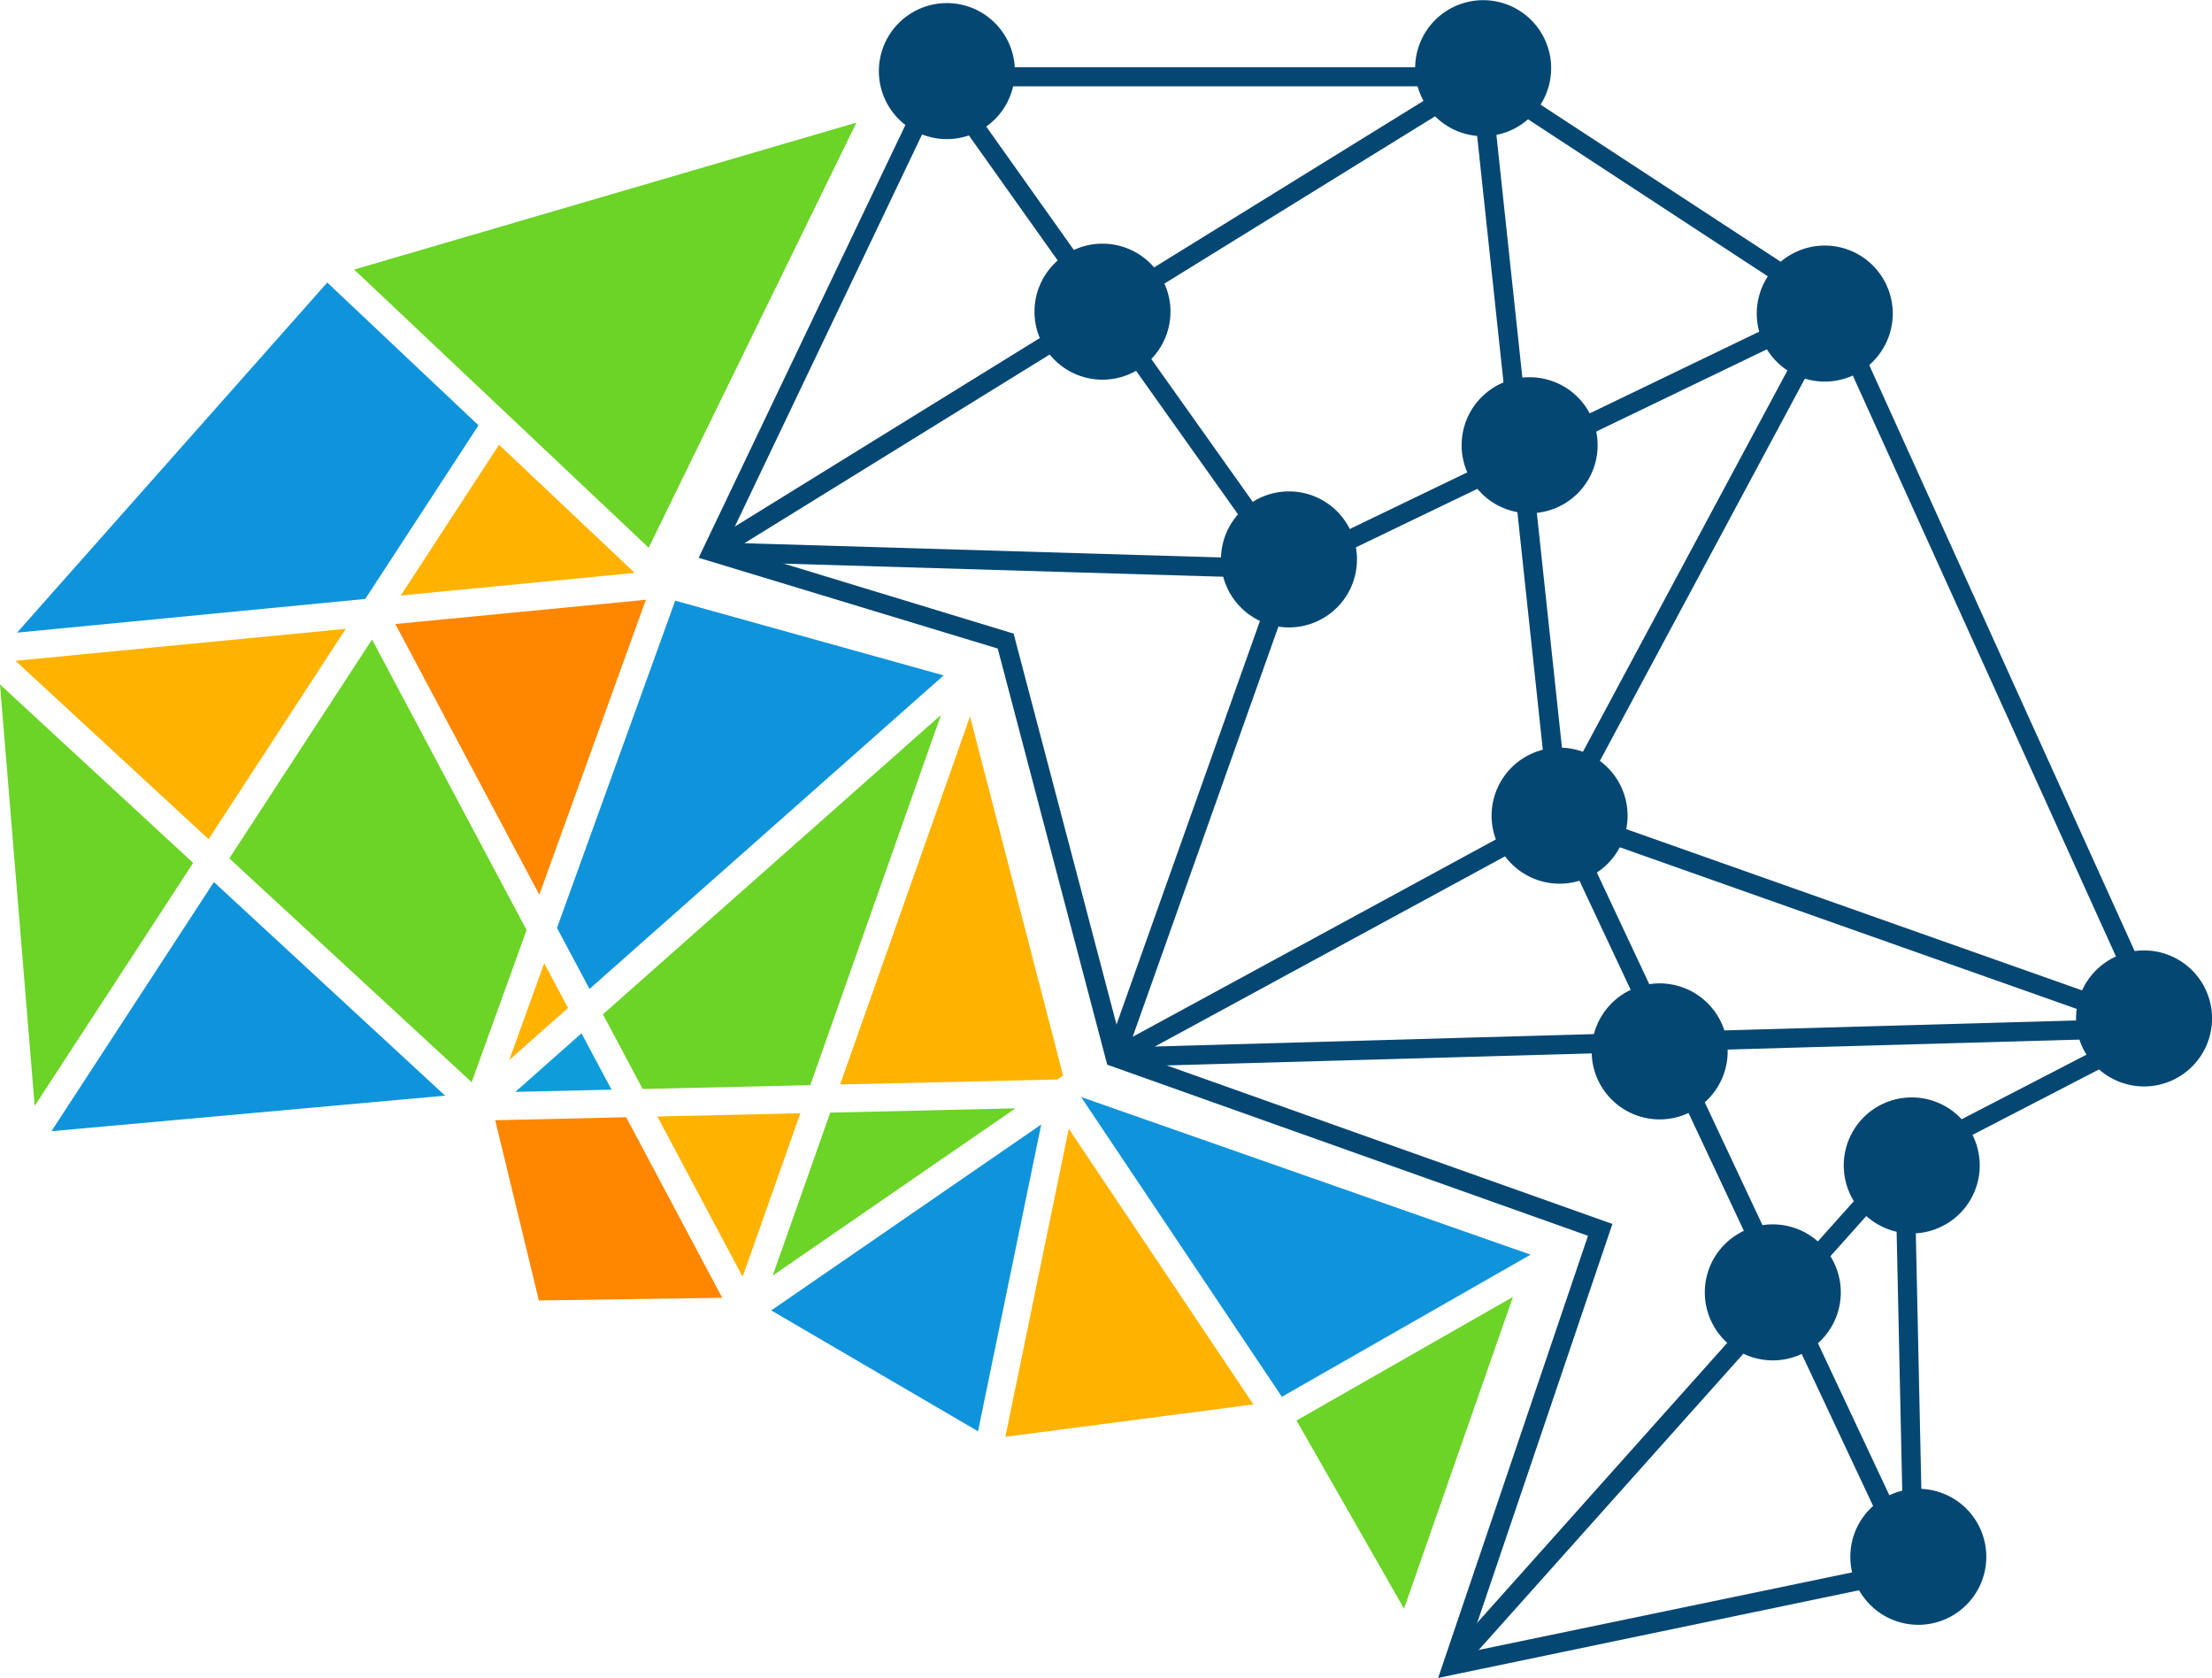
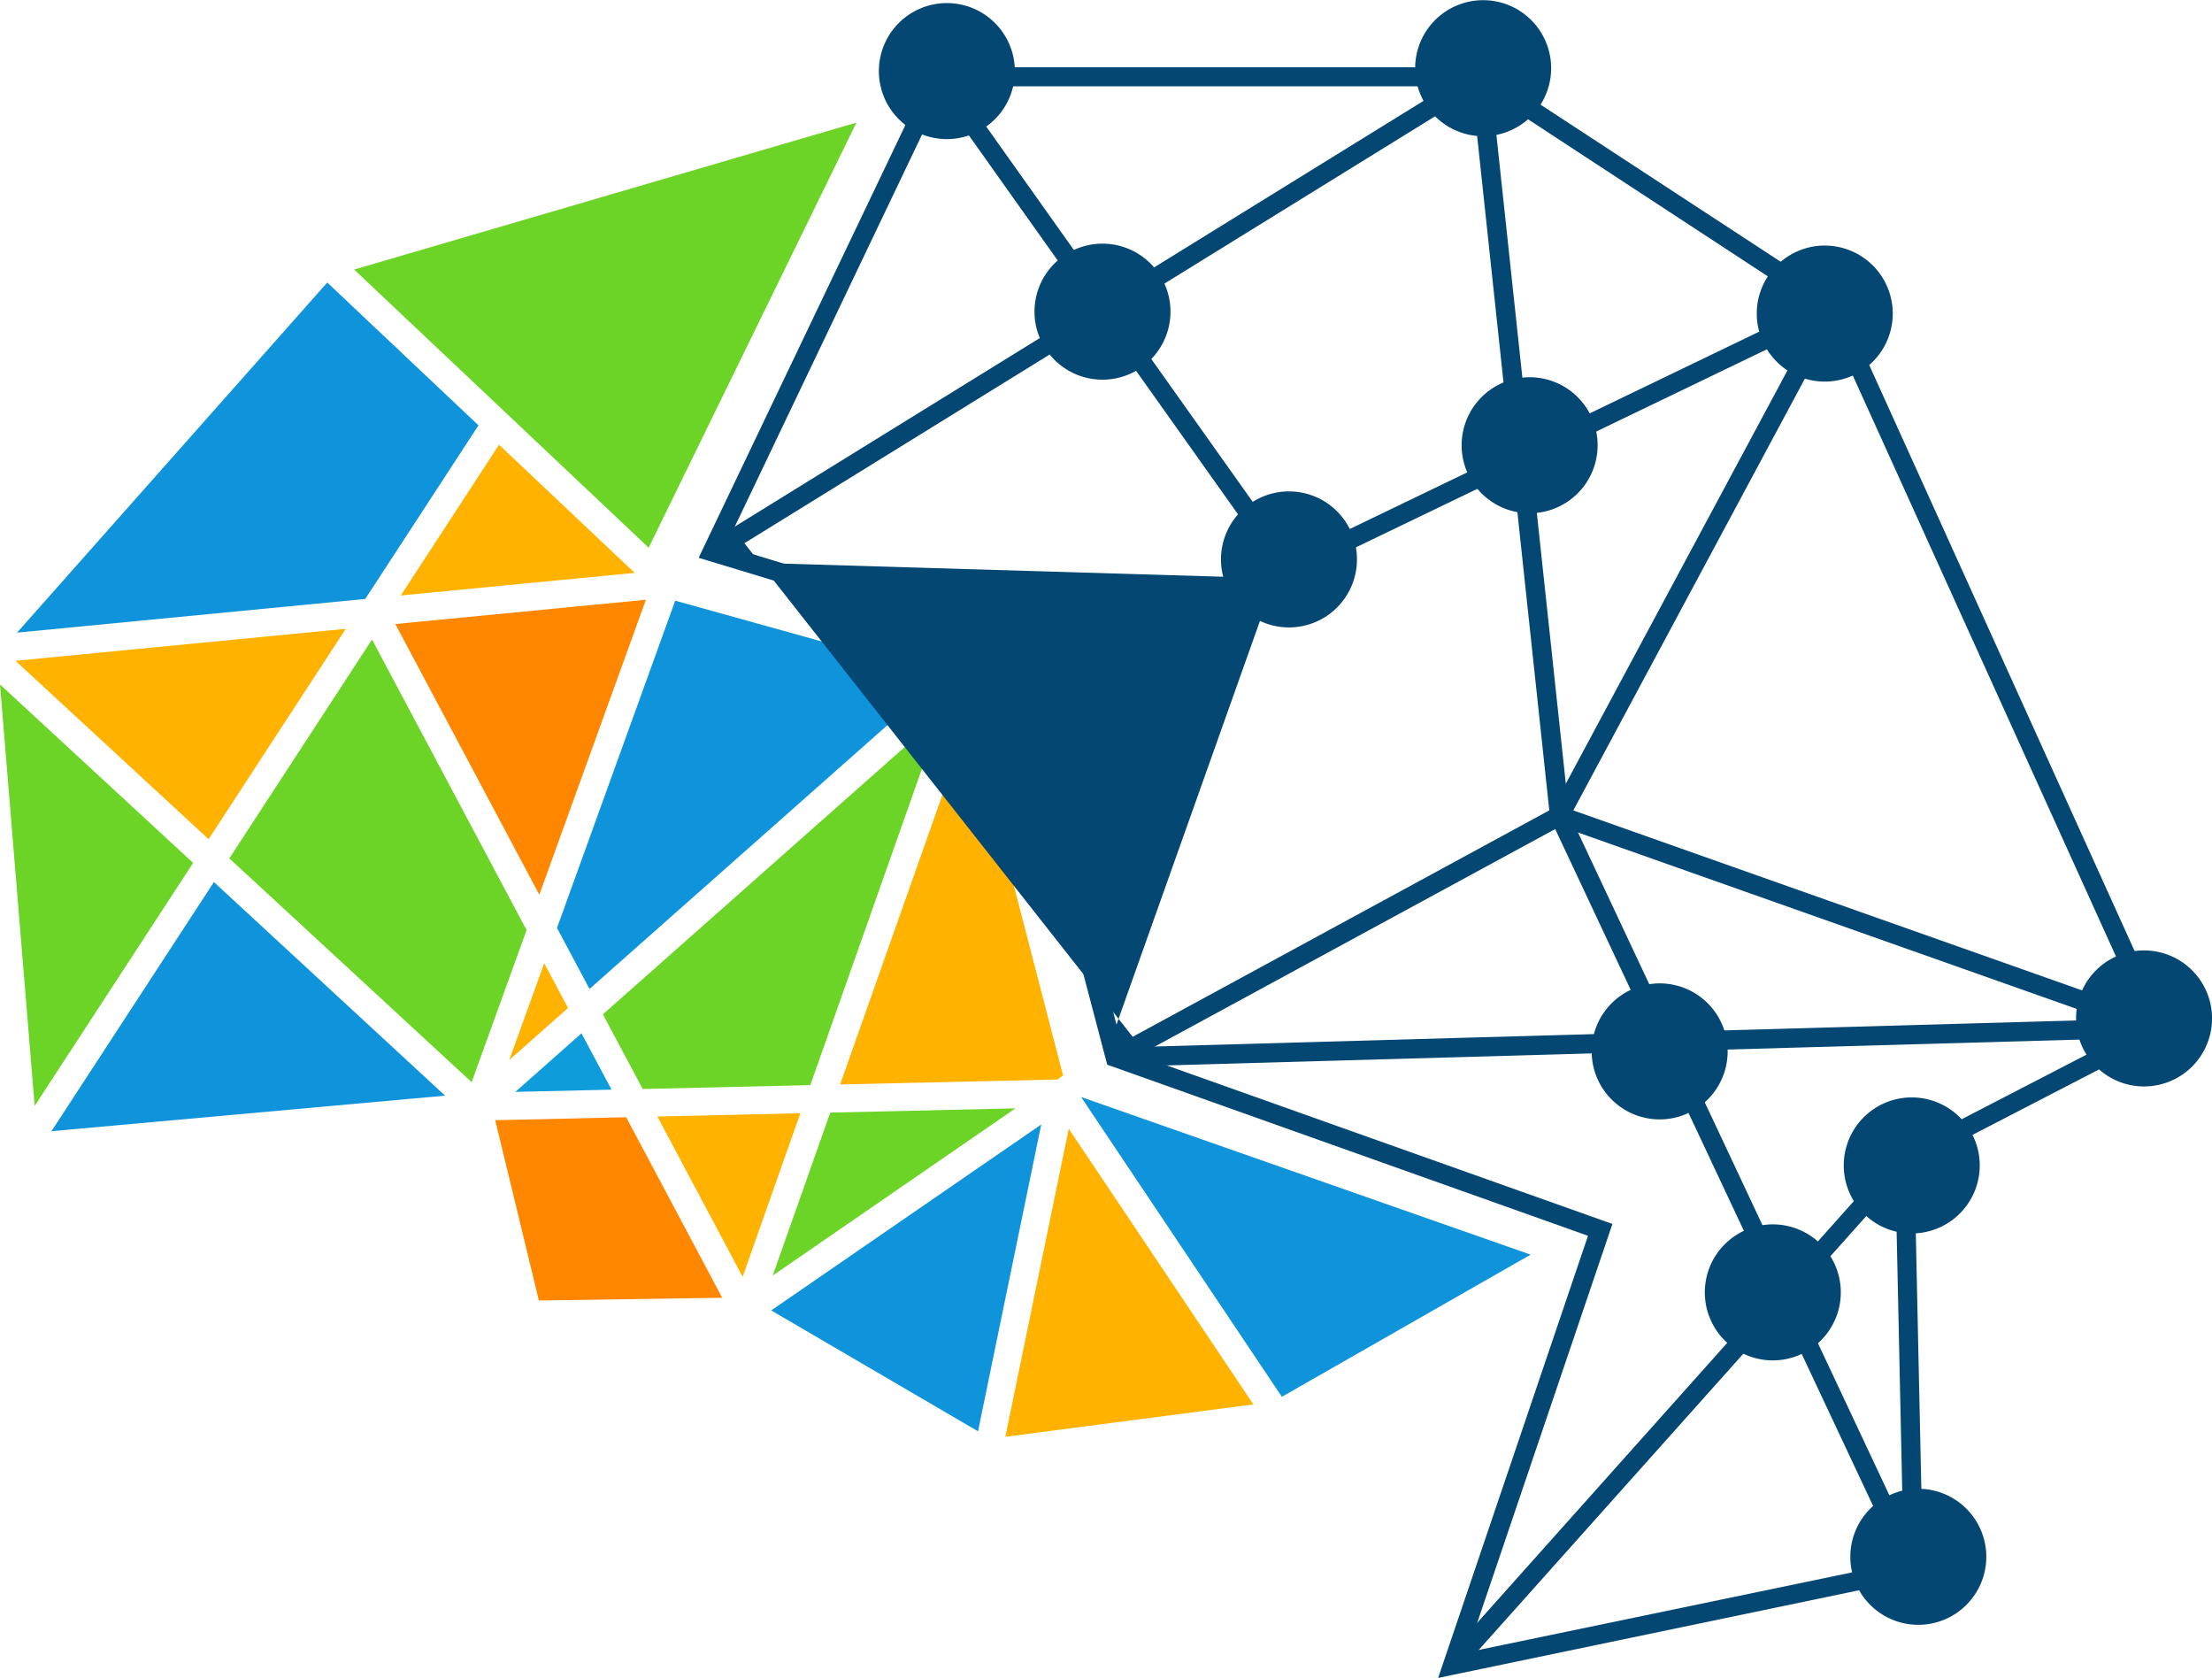
<svg xmlns="http://www.w3.org/2000/svg" id="Layer_1" viewBox="0 0 487.99 370.08">
  <defs>
    <style>.cls-1{fill:#ff8700;}.cls-1,.cls-2,.cls-3,.cls-4,.cls-5,.cls-7{fill-rule:evenodd;}.cls-2{fill:#0f94db;}.cls-3{fill:#6bd426;}.cls-4{fill:#0f9cdb;}.cls-5{fill:#ffb300;}.cls-6,.cls-7{fill:#054773;}</style>
  </defs>
  <polygon class="cls-1" points="142.49 132.28 87.21 137.63 118.98 197.34 142.49 132.28" />
  <polygon class="cls-1" points="159.33 286.23 138.14 246.41 109.25 247.07 118.88 286.83 159.33 286.23" />
  <polygon class="cls-2" points="148.96 132.48 122.88 204.66 130.05 218.12 208.18 148.96 148.96 132.48" />
  <polygon class="cls-2" points="337.67 276.72 238.5 241.95 282.79 308.07 337.67 276.72" />
  <polygon class="cls-2" points="215.76 315.68 229.71 248.01 170.14 289.02 215.76 315.68" />
  <polygon class="cls-2" points="11.35 249.49 98.19 241.65 47.19 194.54 11.35 249.49" />
  <polygon class="cls-2" points="3.76 139.53 80.58 132.1 105.56 93.81 72.2 62.31 3.76 139.53" />
  <polygon class="cls-3" points="141.78 240.18 178.76 239.33 207.58 157.69 133.01 223.71 141.78 240.18" />
  <polygon class="cls-3" points="143.1 120.8 188.94 27.04 78.13 59.45 143.1 120.8" />
-   <polygon class="cls-3" points="333.77 286.04 286.02 313.3 309.74 354.8 333.77 286.04" />
  <polygon class="cls-3" points="170.47 281.33 224.02 244.45 183.16 245.39 170.47 281.33" />
  <polygon class="cls-3" points="7.65 243.91 42.61 190.32 0 150.96 7.65 243.91" />
  <polygon class="cls-3" points="116.17 205.13 82.07 141.05 50.59 189.32 104.05 238.68 116.17 205.13" />
  <polygon class="cls-4" points="128.28 227.9 113.69 240.82 134.91 240.33 128.28 227.9" />
  <polygon class="cls-5" points="112.34 233.8 125.32 222.31 120.06 212.44 112.34 233.8" />
  <polygon class="cls-5" points="214 158.03 185.34 239.18 233.26 238.09 234.53 237.22 214 158.03" />
  <polygon class="cls-5" points="276.51 309.75 235.78 248.95 221.79 316.89 276.51 309.75" />
  <polygon class="cls-5" points="3.41 145.74 46.02 185.09 76.28 138.69 3.41 145.74" />
  <polygon class="cls-5" points="110.09 98.09 88.41 131.34 140.02 126.35 110.09 98.09" />
  <polygon class="cls-5" points="176.57 245.53 145.02 246.25 163.83 281.61 176.57 245.53" />
  <path class="cls-6" d="M564.49,326,516.07,427.36l62.4,19,1.15.35.29,1.13,23.88,90.69L709.72,576.2l2,.7-.68,2-31.36,92.49,96.31-20-1.92-88.67,0-1.31,1.18-.61,54.27-28.07L758.56,376.13,682,326Zm-53.3,101.76L561.25,323l.58-1.21h1.33l119.46,0,1.16.35,77.62,50.77.78.9,72,158.94.83,1.83-1.8.93L778.32,563.9,780.25,653l0,1.76-1.73.36L676.89,676.28l-3.62.76,1.19-3.52,31.87-94-105-37.36-1.06-.37-.29-1.09L576.11,450,512.49,430.7l-2.36-.71Z" transform="translate(-356 -306.96)" />
  <polygon class="cls-6" points="208.89 15.69 284.99 122.83 403.31 65.82 406.1 68.74 347.09 178.74 476.93 224.66 475.52 228.67 343.34 181.92 341.01 181.1 342.18 178.91 399.28 72.47 285.22 127.42 283.61 128.21 282.57 126.74 205.42 18.15 208.89 15.69" />
  <polygon class="cls-6" points="245.96 231.06 476.17 224.55 476.28 228.79 246.07 235.3 245.96 231.06" />
  <polygon class="cls-6" points="345.97 179.02 424.05 345.19 420.2 346.99 342.13 180.81 345.97 179.02" />
-   <path class="cls-6" d="M605.88,535.63l91.91-49.94L680.86,327.5,520.22,426.77l120.14,3.59,2.92.08-1,2.75Zm95.19-46.89L603,542l-3-2.57,37.3-104.92L513.05,430.8,512,426.87,681.51,322.12l2.86-1.76.36,3.34,17.44,163,.15,1.41Z" transform="translate(-356 -306.96)" />
+   <path class="cls-6" d="M605.88,535.63l91.91-49.94L680.86,327.5,520.22,426.77Zm95.19-46.89L603,542l-3-2.57,37.3-104.92L513.05,430.8,512,426.87,681.51,322.12l2.86-1.76.36,3.34,17.44,163,.15,1.41Z" transform="translate(-356 -306.96)" />
  <rect class="cls-6" x="651.5" y="616.29" width="149.64" height="4.24" transform="translate(-574.78 440.98) rotate(-48.22)" />
  <path class="cls-7" d="M683.2,307a15,15,0,1,1-15,15,15,15,0,0,1,15-15" transform="translate(-356 -306.96)" />
  <path class="cls-7" d="M758.56,361.12a15,15,0,1,1-15,15,15,15,0,0,1,15-15" transform="translate(-356 -306.96)" />
  <path class="cls-7" d="M693.45,390.16a15,15,0,1,1-15,15,15,15,0,0,1,15-15" transform="translate(-356 -306.96)" />
  <path class="cls-7" d="M599.22,360.7a15,15,0,1,1-15,15,15,15,0,0,1,15-15" transform="translate(-356 -306.96)" />
  <path class="cls-7" d="M640.36,415.34a15,15,0,1,1-15,15,15,15,0,0,1,15-15" transform="translate(-356 -306.96)" />
  <path class="cls-7" d="M722.14,523.85a15,15,0,1,1-15,15,15,15,0,0,1,15-15" transform="translate(-356 -306.96)" />
-   <path class="cls-7" d="M700.06,471.86a15,15,0,1,1-15,15,15,15,0,0,1,15-15" transform="translate(-356 -306.96)" />
  <path class="cls-7" d="M829,516.58a15,15,0,1,1-15,15,15,15,0,0,1,15-15" transform="translate(-356 -306.96)" />
  <path class="cls-7" d="M777.75,549a15,15,0,1,1-15,15,15,15,0,0,1,15-15" transform="translate(-356 -306.96)" />
  <path class="cls-7" d="M779.2,635.32a15,15,0,1,1-15,15,15,15,0,0,1,15-15" transform="translate(-356 -306.96)" />
  <path class="cls-7" d="M747.1,577a15,15,0,1,1-15,15,15,15,0,0,1,15-15" transform="translate(-356 -306.96)" />
  <path class="cls-7" d="M564.89,307.64a15,15,0,1,1-15,15,15,15,0,0,1,15-15" transform="translate(-356 -306.96)" />
</svg>